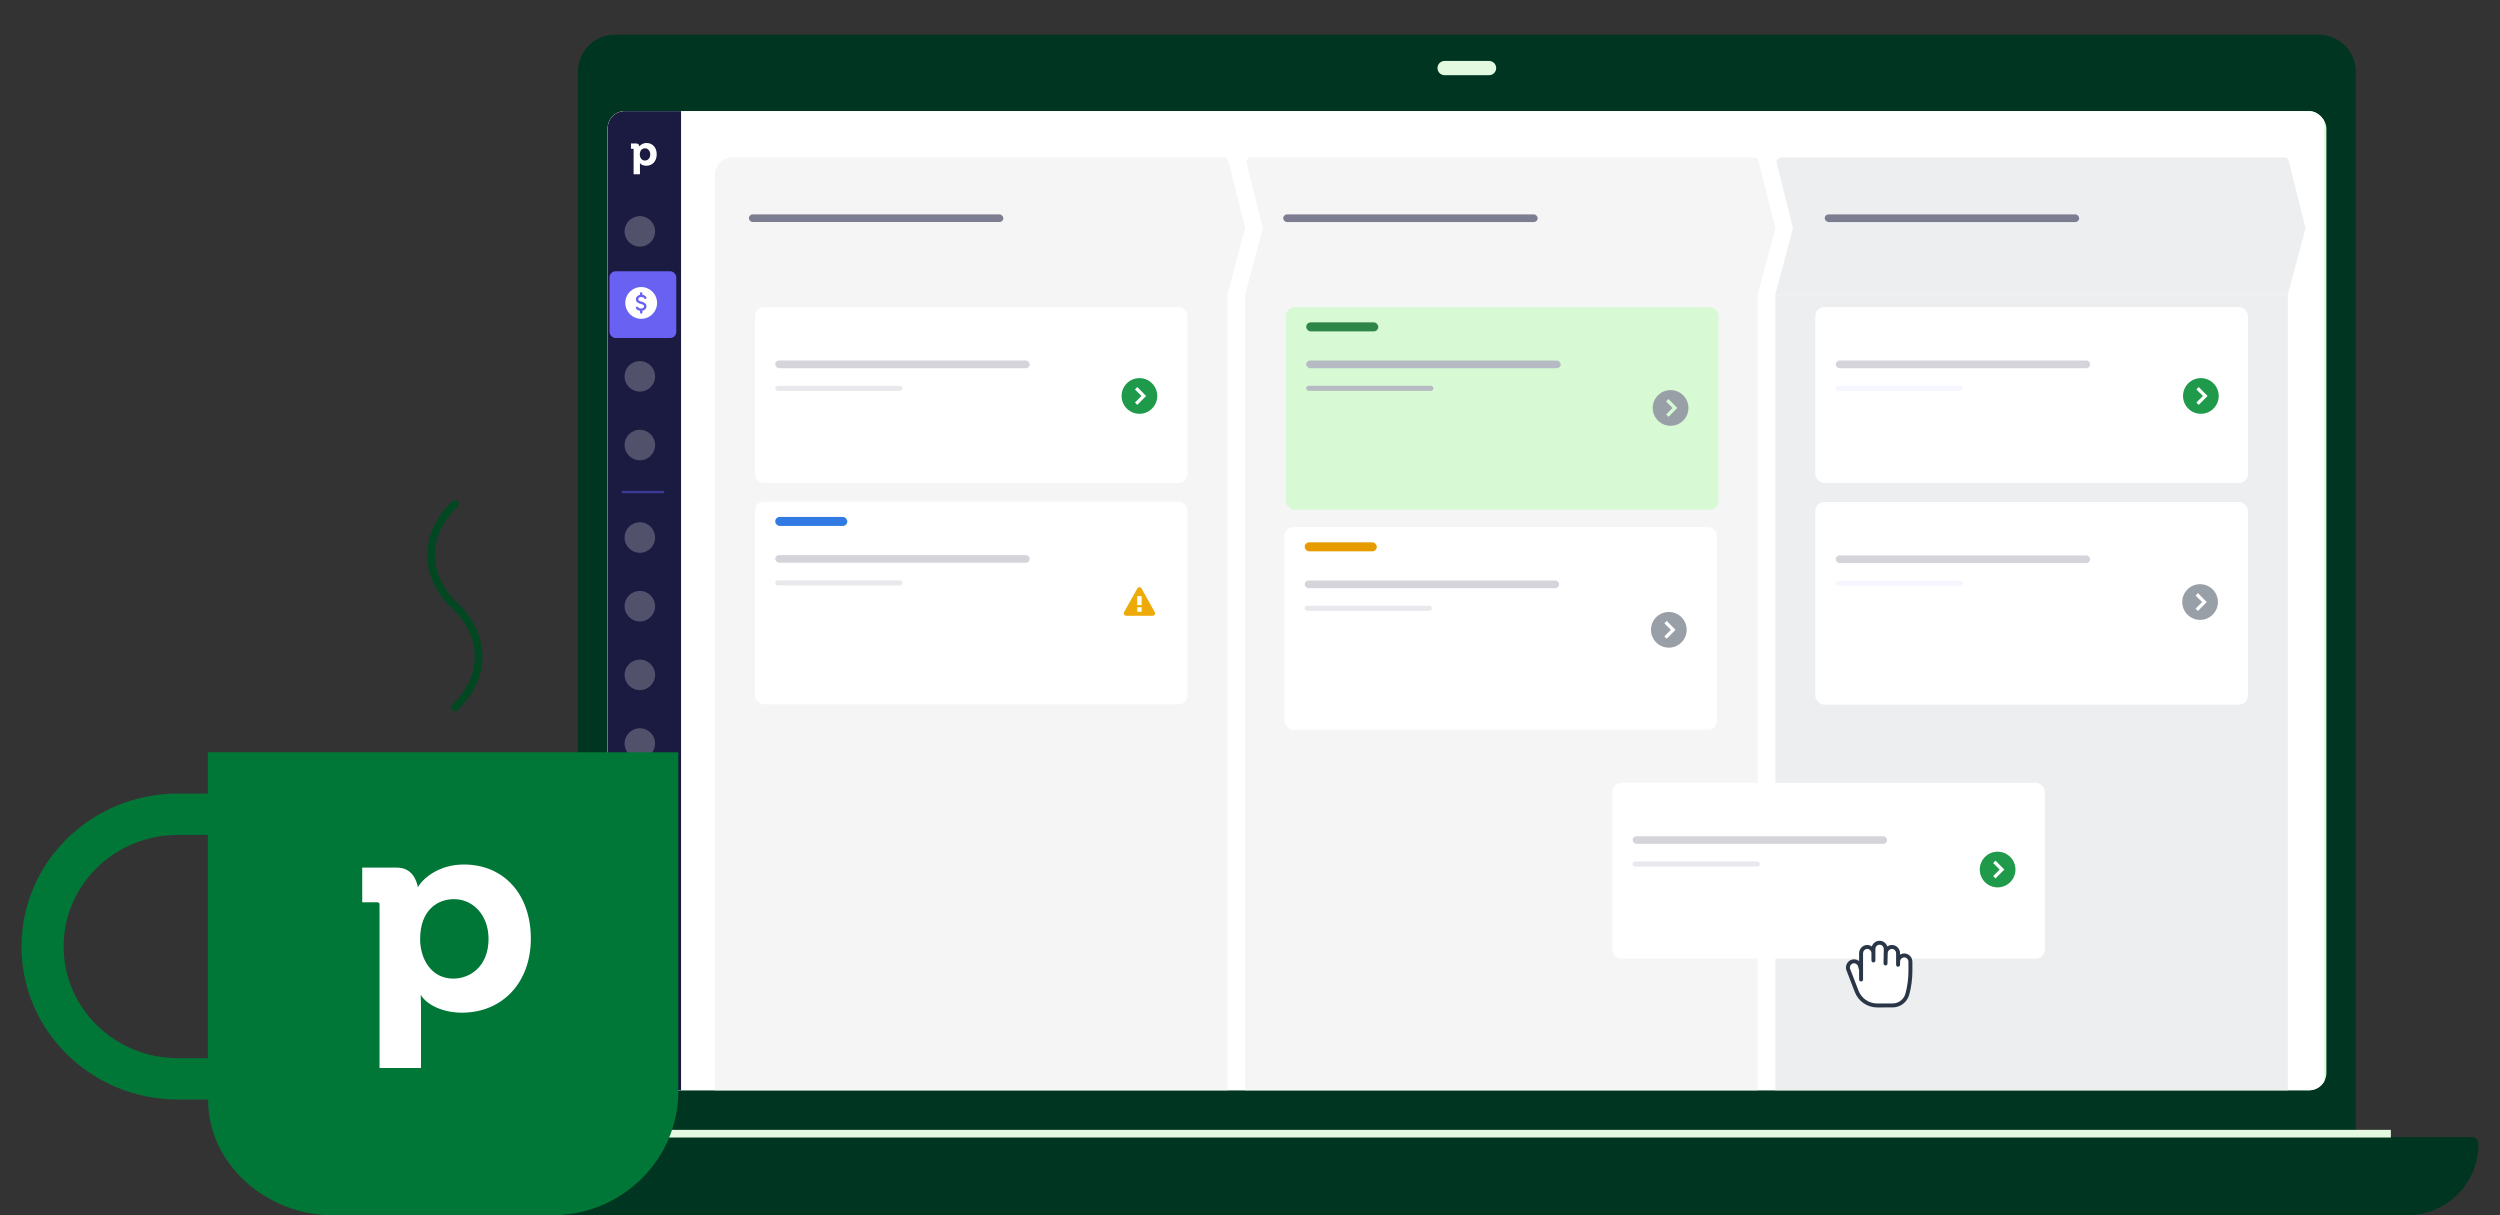
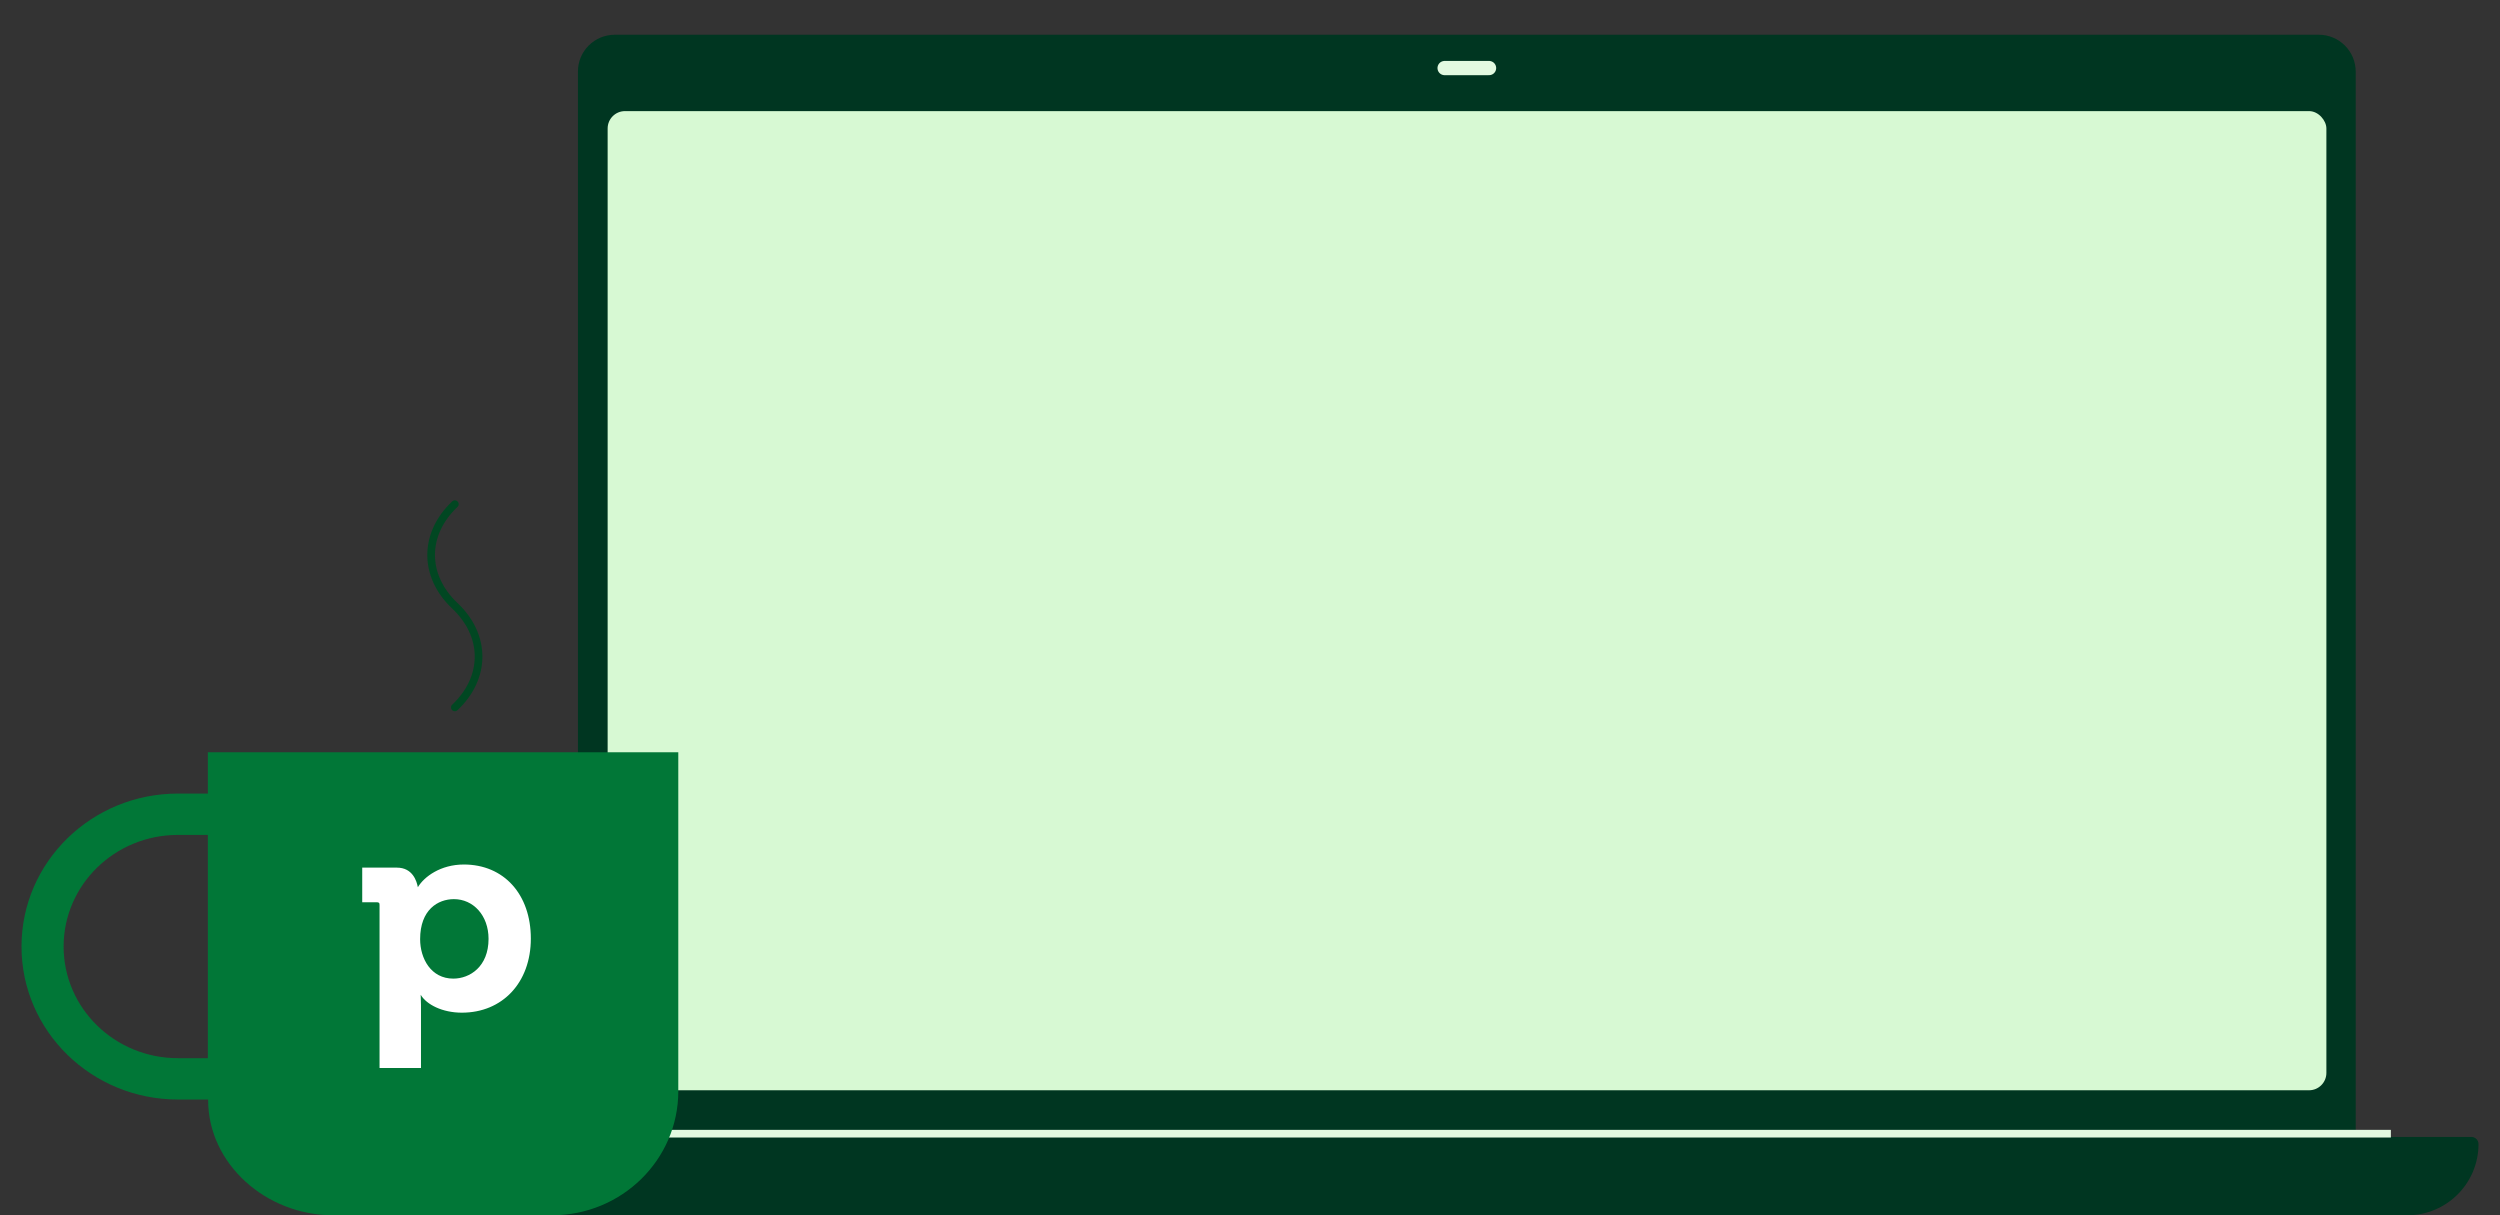
<svg xmlns="http://www.w3.org/2000/svg" width="720" height="350" viewBox="0 0 720 350" fill="none">
  <rect x="0" y="0" width="720" height="350" fill="#333333" stroke="none" />
  <path d="M678.444 20.637V334H166.446C166.446 334 166.447 119.752 166.446 20.598C166.445 14.72 171.211 10 177.089 10H667.801C673.679 10 678.444 14.759 678.444 20.637Z" fill="#003621" />
  <path d="M131.246 329.487C131.246 328.354 132.164 327.436 133.297 327.436H711.758C712.891 327.436 713.809 328.354 713.809 329.487C713.809 340.816 704.625 350 693.296 350H151.759C140.43 350 131.246 340.816 131.246 329.487Z" fill="#003621" />
  <path d="M416.047 19.602H428.847" stroke="#E3FAE1" stroke-width="4.103" stroke-linecap="round" stroke-linejoin="round" />
  <path d="M160.031 326.502H688.568" stroke="#E3FAE1" stroke-width="2.208" />
  <g clip-path="url(#clip0_7797_8736)">
    <rect x="175" y="32" width="495" height="282" rx="5" fill="#D7F9D3" />
    <g clip-path="url(#clip1_7797_8736)">
      <rect width="494.4" height="309" transform="translate(175 32)" fill="white" />
      <rect width="21.973" height="309" transform="translate(174.168 32)" fill="#1B1A40" />
      <path d="M189.135 44.461C189.135 46.409 187.886 47.742 186.101 47.742C185.252 47.742 184.553 47.389 184.291 46.949L184.303 47.402V50.192H182.481V42.977C182.481 42.877 182.456 42.852 182.343 42.852H181.719V41.318H183.242C183.941 41.318 184.116 41.922 184.166 42.186C184.441 41.721 185.164 41.181 186.188 41.181C187.949 41.18 189.135 42.499 189.135 44.461ZM187.275 44.473C187.275 43.43 186.6 42.714 185.751 42.714C185.052 42.714 184.265 43.179 184.265 44.486C184.265 45.341 184.74 46.233 185.726 46.233C186.451 46.233 187.275 45.705 187.275 44.473Z" fill="white" />
      <circle cx="184.274" cy="66.642" r="4.395" fill="#51516C" />
      <rect x="175.543" y="78.123" width="19.226" height="19.226" rx="1.748" fill="#6861F2" />
      <path d="M184.66 82.665C182.131 82.665 180.082 84.715 180.082 87.243C180.082 89.771 182.131 91.82 184.66 91.82C187.188 91.82 189.237 89.771 189.237 87.243C189.237 84.715 187.188 82.665 184.66 82.665ZM184.329 89.989V89.511C184.021 89.466 183.782 89.368 183.599 89.247C183.368 89.096 183.243 88.921 183.178 88.817C183.078 88.656 183.127 88.444 183.288 88.344C183.449 88.243 183.661 88.293 183.761 88.453C183.795 88.508 183.856 88.595 183.976 88.674C184.093 88.751 184.287 88.833 184.605 88.849C184.624 88.849 184.653 88.848 184.662 88.848C185.225 88.832 185.506 88.495 185.506 88.214C185.506 88.122 185.489 88.065 185.463 88.019C185.435 87.968 185.383 87.907 185.279 87.826C185.114 87.698 184.991 87.658 184.721 87.571C184.681 87.558 184.638 87.545 184.59 87.529C184.538 87.512 184.487 87.499 184.422 87.483L184.379 87.472C184.299 87.451 184.202 87.426 184.102 87.387C183.985 87.341 183.865 87.278 183.782 87.23C183.722 87.196 183.662 87.16 183.606 87.121C183.455 87.004 183.33 86.871 183.245 86.706C183.159 86.539 183.126 86.363 183.126 86.18C183.126 85.513 183.667 85.042 184.316 84.902L184.316 84.496C184.316 84.306 184.47 84.153 184.66 84.153C184.849 84.153 185.003 84.306 185.003 84.496L185.003 84.885C185.305 84.931 185.539 85.028 185.721 85.147C185.952 85.299 186.076 85.474 186.141 85.578C186.241 85.739 186.192 85.95 186.031 86.051C185.87 86.151 185.659 86.102 185.558 85.941C185.524 85.886 185.463 85.799 185.344 85.721C185.226 85.644 185.032 85.561 184.714 85.546C184.702 85.546 184.69 85.546 184.678 85.546C184.674 85.546 184.669 85.547 184.665 85.547C184.105 85.569 183.813 85.911 183.813 86.18C183.813 86.279 183.83 86.342 183.855 86.391C183.881 86.441 183.926 86.498 184.015 86.57L184.034 86.581C184.055 86.594 184.086 86.613 184.121 86.633C184.195 86.675 184.28 86.719 184.35 86.746C184.41 86.77 184.473 86.787 184.549 86.807L184.584 86.816C184.649 86.832 184.727 86.852 184.803 86.876C184.844 86.89 184.884 86.902 184.924 86.915C185.192 87 185.434 87.076 185.701 87.284C185.845 87.397 185.973 87.524 186.063 87.684C186.155 87.848 186.193 88.024 186.193 88.214C186.193 88.879 185.669 89.358 185.015 89.495V89.989C185.015 90.179 184.862 90.332 184.672 90.332C184.482 90.332 184.329 90.179 184.329 89.989Z" fill="white" />
      <circle cx="184.274" cy="108.392" r="4.395" fill="#51516C" />
      <circle cx="184.274" cy="128.168" r="4.395" fill="#51516C" />
      <rect x="178.977" y="141.363" width="12.36" height="0.687" rx="0.343" fill="#3B3A97" />
      <circle cx="184.274" cy="154.809" r="4.395" fill="#51516C" />
      <circle cx="184.274" cy="174.585" r="4.395" fill="#51516C" />
      <circle cx="184.274" cy="194.361" r="4.395" fill="#51516C" />
      <circle cx="184.274" cy="214.138" r="4.395" fill="#51516C" />
      <circle cx="184.274" cy="233.916" r="4.395" fill="#51516C" />
      <circle cx="184.274" cy="253.689" r="4.395" fill="#51516C" />
      <path d="M180.765 274.289C180.765 274.037 180.972 273.831 181.223 273.831C181.475 273.831 181.681 274.037 181.681 274.289C181.681 274.541 181.476 274.747 181.223 274.747C180.971 274.747 180.765 274.541 180.765 274.289ZM180.078 274.289C180.078 274.92 180.591 275.434 181.223 275.434C181.855 275.434 182.369 274.92 182.369 274.289C182.369 273.658 181.855 273.144 181.223 273.144C180.591 273.144 180.078 273.658 180.078 274.289ZM184.201 274.289C184.201 274.037 184.407 273.831 184.659 273.831C184.911 273.831 185.117 274.037 185.117 274.289C185.117 274.541 184.911 274.747 184.659 274.747C184.406 274.747 184.201 274.541 184.201 274.289ZM183.514 274.289C183.514 274.92 184.027 275.434 184.659 275.434C185.291 275.434 185.804 274.92 185.804 274.289C185.804 273.658 185.291 273.144 184.659 273.144C184.027 273.144 183.514 273.658 183.514 274.289ZM189.24 274.289C189.24 274.677 189.046 275.02 188.75 275.227C188.564 275.358 188.338 275.434 188.095 275.434C187.851 275.434 187.625 275.358 187.439 275.227C187.143 275.02 186.949 274.677 186.949 274.289C186.949 273.658 187.463 273.144 188.095 273.144C188.726 273.144 189.24 273.658 189.24 274.289ZM188.095 274.747C188.347 274.747 188.553 274.541 188.553 274.289C188.553 274.037 188.346 273.831 188.095 273.831C187.843 273.831 187.636 274.037 187.636 274.289C187.636 274.541 187.842 274.747 188.095 274.747Z" fill="#7D7D91" />
      <path d="M205.898 50.43C205.898 47.619 208.177 45.34 210.988 45.34H352.515C353.099 45.34 353.608 45.737 353.75 46.304L358.599 65.7L353.509 84.787H205.898V50.43Z" fill="#F5F5F6" />
      <rect width="147.61" height="342.303" transform="translate(205.898 84.789)" fill="#F5F5F6" />
      <rect x="217.406" y="88.449" width="124.591" height="50.638" rx="2.577" fill="white" />
      <path fill-rule="evenodd" clip-rule="evenodd" d="M328.155 119.177C330.994 119.177 333.295 116.876 333.295 114.037C333.295 111.199 330.994 108.897 328.155 108.897C325.317 108.897 323.016 111.199 323.016 114.037C323.016 116.876 325.317 119.177 328.155 119.177ZM326.87 112.172L327.54 111.467L330.083 114.037L327.54 116.607L326.87 115.926L328.744 114.037L326.87 112.172Z" fill="#1F9A4A" />
      <rect x="223.266" y="103.839" width="73.289" height="2.199" rx="1.099" fill="#D4D4DA" />
      <rect x="223.266" y="111.105" width="36.644" height="1.466" rx="0.733" fill="#E9E9ED" />
      <rect x="217.406" y="144.476" width="124.591" height="58.367" rx="2.577" fill="white" />
      <path d="M328.844 169.624L332.493 176.126C332.878 176.807 332.557 177.353 331.786 177.353H324.526C323.755 177.353 323.434 176.807 323.82 176.132L327.469 169.611C327.854 168.936 328.465 168.93 328.844 169.611V169.624ZM328.799 174.892H327.514V176.177H328.799V174.892ZM328.799 171.68H327.514V174.25H328.799V171.68Z" fill="#EDAB0A" />
      <rect x="223.266" y="148.876" width="20.759" height="2.595" rx="1.297" fill="#317AE2" />
-       <rect x="223.266" y="159.868" width="73.289" height="2.199" rx="1.099" fill="#D4D4DA" />
      <rect x="223.266" y="167.135" width="36.644" height="1.466" rx="0.733" fill="#E9E9ED" />
      <rect x="215.68" y="61.746" width="73.289" height="2.199" rx="1.099" fill="#7D7D91" />
      <path d="M358.997 46.921C358.796 46.118 359.403 45.34 360.231 45.34H505.218C505.802 45.34 506.311 45.737 506.453 46.304L511.302 65.7L506.212 84.787H358.602L363.692 65.7L358.997 46.921Z" fill="#F5F5F6" />
      <rect width="147.61" height="342.303" transform="translate(358.602 84.789)" fill="#F5F5F6" />
      <rect x="370.328" y="88.449" width="124.591" height="58.367" rx="2.577" fill="#D7F9D3" />
      <path fill-rule="evenodd" clip-rule="evenodd" d="M481.128 122.626C483.967 122.626 486.268 120.325 486.268 117.486C486.268 114.648 483.967 112.347 481.128 112.347C478.289 112.347 475.988 114.648 475.988 117.486C475.988 120.325 478.289 122.626 481.128 122.626ZM479.843 115.621L480.512 114.917L483.055 117.486L480.512 120.056L479.843 119.375L481.717 117.486L479.843 115.621Z" fill="#999FA7" />
      <rect x="376.191" y="92.841" width="20.759" height="2.595" rx="1.297" fill="#2D8647" />
      <rect x="376.191" y="103.834" width="73.289" height="2.199" rx="1.099" fill="#B6BBC3" />
      <rect x="376.191" y="111.105" width="36.644" height="1.466" rx="0.733" fill="#B6BBC3" />
      <rect x="369.895" y="151.8" width="124.591" height="58.367" rx="2.577" fill="white" />
      <path fill-rule="evenodd" clip-rule="evenodd" d="M480.624 186.526C483.463 186.526 485.764 184.224 485.764 181.386C485.764 178.547 483.463 176.246 480.624 176.246C477.786 176.246 475.484 178.547 475.484 181.386C475.484 184.224 477.786 186.526 480.624 186.526ZM479.339 179.52L480.008 178.816L482.552 181.386L480.008 183.956L479.339 183.274L481.213 181.386L479.339 179.52Z" fill="#999FA7" />
      <rect x="375.758" y="156.193" width="20.759" height="2.595" rx="1.297" fill="#E69B00" />
      <rect x="375.758" y="167.192" width="73.289" height="2.199" rx="1.099" fill="#D4D4DA" />
-       <rect x="375.758" y="174.458" width="36.644" height="1.466" rx="0.733" fill="#E9E9ED" />
      <path d="M511.696 46.921C511.495 46.118 512.103 45.34 512.931 45.34H657.917C658.501 45.34 659.01 45.737 659.152 46.304L664.001 65.7L658.911 84.787H511.301L516.391 65.7L511.696 46.921Z" fill="#EDEEF0" />
      <rect width="147.61" height="342.303" transform="translate(511.301 84.789)" fill="#EDEEF0" />
      <rect x="522.809" y="88.449" width="124.591" height="50.638" rx="2.577" fill="white" />
      <path fill-rule="evenodd" clip-rule="evenodd" d="M633.851 119.177C636.689 119.177 638.99 116.876 638.99 114.037C638.99 111.199 636.689 108.897 633.851 108.897C631.012 108.897 628.711 111.199 628.711 114.037C628.711 116.876 631.012 119.177 633.851 119.177ZM632.566 112.172L633.235 111.467L635.778 114.037L633.235 116.607L632.566 115.926L634.44 114.037L632.566 112.172Z" fill="#1F9A4A" />
      <rect x="528.672" y="103.839" width="73.289" height="2.199" rx="1.099" fill="#D4D4DA" />
      <rect x="528.672" y="111.105" width="36.644" height="1.466" rx="0.733" fill="#F5F6FE" />
      <rect x="522.809" y="144.575" width="124.591" height="58.367" rx="2.577" fill="white" />
      <path fill-rule="evenodd" clip-rule="evenodd" d="M633.624 178.526C636.463 178.526 638.764 176.224 638.764 173.386C638.764 170.547 636.463 168.246 633.624 168.246C630.786 168.246 628.484 170.547 628.484 173.386C628.484 176.224 630.786 178.526 633.624 178.526ZM632.339 171.52L633.008 170.816L635.552 173.386L633.008 175.956L632.339 175.274L634.213 173.386L632.339 171.52Z" fill="#999FA7" />
      <rect x="528.672" y="159.966" width="73.289" height="2.199" rx="1.099" fill="#D4D4DA" />
      <rect x="528.672" y="167.237" width="36.644" height="1.466" rx="0.733" fill="#F5F6FE" />
      <rect x="369.562" y="61.751" width="73.289" height="2.199" rx="1.099" fill="#7D7D91" />
      <rect x="525.516" y="61.751" width="73.289" height="2.199" rx="1.099" fill="#7D7D91" />
      <rect x="464.328" y="225.444" width="124.591" height="50.638" rx="2.577" fill="white" />
      <path fill-rule="evenodd" clip-rule="evenodd" d="M575.316 255.567C578.154 255.567 580.455 253.265 580.455 250.427C580.455 247.588 578.154 245.287 575.316 245.287C572.477 245.287 570.176 247.588 570.176 250.427C570.176 253.265 572.477 255.567 575.316 255.567ZM574.031 248.561L574.7 247.857L577.243 250.427L574.7 252.997L574.031 252.315L575.904 250.427L574.031 248.561Z" fill="#1F9A4A" />
-       <rect x="470.188" y="240.835" width="73.289" height="2.199" rx="1.099" fill="#D4D4DA" />
      <rect x="470.188" y="248.106" width="36.644" height="1.466" rx="0.733" fill="#E9E9ED" />
      <path fill-rule="evenodd" clip-rule="evenodd" d="M535.874 278.968L535.993 279.127L535.993 274.554C535.993 273.543 536.788 272.723 537.769 272.723C538.749 272.723 539.544 273.543 539.544 274.554V273.334C539.544 272.323 540.339 271.503 541.32 271.503C542.301 271.503 543.096 272.323 543.096 273.334L543.05 276.097L543.096 274.554C543.096 273.543 543.891 272.723 544.872 272.723C545.852 272.723 546.647 273.543 546.647 274.554V276.995C546.647 275.984 547.442 275.164 548.423 275.164C549.404 275.164 550.199 275.984 550.199 276.995V279.66C550.199 281.904 549.902 284.138 549.315 286.304C548.794 288.23 547.049 289.568 545.056 289.568L543.773 289.567L540.597 289.576C537.988 289.557 535.656 287.942 534.717 285.504L532.268 279.145C532.006 278.168 532.562 277.171 533.51 276.916" fill="white" />
      <path d="M543.036 276.872L543.027 277.48L543.096 273.334C543.096 272.323 542.301 271.503 541.32 271.503C540.339 271.503 539.544 272.323 539.544 273.334V276.613L539.544 274.554C539.544 273.543 538.749 272.723 537.769 272.723C536.788 272.723 535.993 273.543 535.993 274.554V282.097M535.874 278.968L535.698 278.225C535.437 277.248 534.457 276.662 533.51 276.916C532.562 277.171 532.006 278.168 532.268 279.145L534.717 285.504C535.656 287.942 537.988 289.557 540.597 289.576L543.773 289.567L545.056 289.568C547.049 289.568 548.794 288.23 549.315 286.304C549.902 284.138 550.199 281.904 550.199 279.66V276.995C550.199 275.984 549.404 275.164 548.423 275.164C547.442 275.164 546.647 275.984 546.647 276.995V277.852V274.554C546.647 273.543 545.852 272.723 544.872 272.723C543.891 272.723 543.096 273.543 543.096 274.554L543.027 276.87" stroke="#2A3647" stroke-width="1.139" stroke-linecap="round" stroke-linejoin="round" />
    </g>
  </g>
  <path fill-rule="evenodd" clip-rule="evenodd" d="M59.862 216.645L195.348 216.645V314.279C195.348 334.007 179.062 349.999 158.972 349.999H95.922C76.647 349.999 59.862 335.196 59.942 316.661H51.232C26.385 316.661 6.196 296.962 6.196 272.606C6.196 248.25 26.385 228.551 51.232 228.551H59.862V216.645ZM59.862 240.458V304.754H51.232C33.03 304.754 18.321 290.336 18.321 272.606C18.321 254.876 33.03 240.458 51.232 240.458L59.862 240.458Z" fill="#017737" />
  <rect width="93.67" height="93.67" transform="translate(80.352 231.277)" fill="#017737" />
  <path d="M152.881 270.313C152.881 282.985 144.705 291.651 133.015 291.651C127.458 291.651 122.877 289.361 121.163 286.499L121.244 289.442V307.59H109.31V260.666C109.31 260.013 109.148 259.847 108.41 259.847H104.32V249.876H114.296C118.872 249.876 120.019 253.799 120.344 255.518C122.143 252.494 126.882 248.979 133.587 248.979C145.115 248.976 152.881 257.557 152.881 270.313ZM140.701 270.395C140.701 263.609 136.286 258.951 130.725 258.951C126.148 258.951 120.997 261.975 120.997 270.479C120.997 276.037 124.102 281.842 130.563 281.842C135.305 281.838 140.701 278.404 140.701 270.395Z" fill="white" />
  <path d="M130.998 145.195C121.891 153.786 121.891 165.877 130.998 174.467C140.105 183.058 140.105 195.149 130.998 203.739" stroke="#014722" stroke-width="2.208" stroke-miterlimit="10" stroke-linecap="round" stroke-linejoin="round" />
  <defs>
    <clipPath id="clip0_7797_8736">
      <rect x="175" y="32" width="495" height="282" rx="5" fill="white" />
    </clipPath>
    <clipPath id="clip1_7797_8736">
-       <rect width="494.4" height="309" fill="white" transform="translate(175 32)" />
-     </clipPath>
+       </clipPath>
  </defs>
</svg>